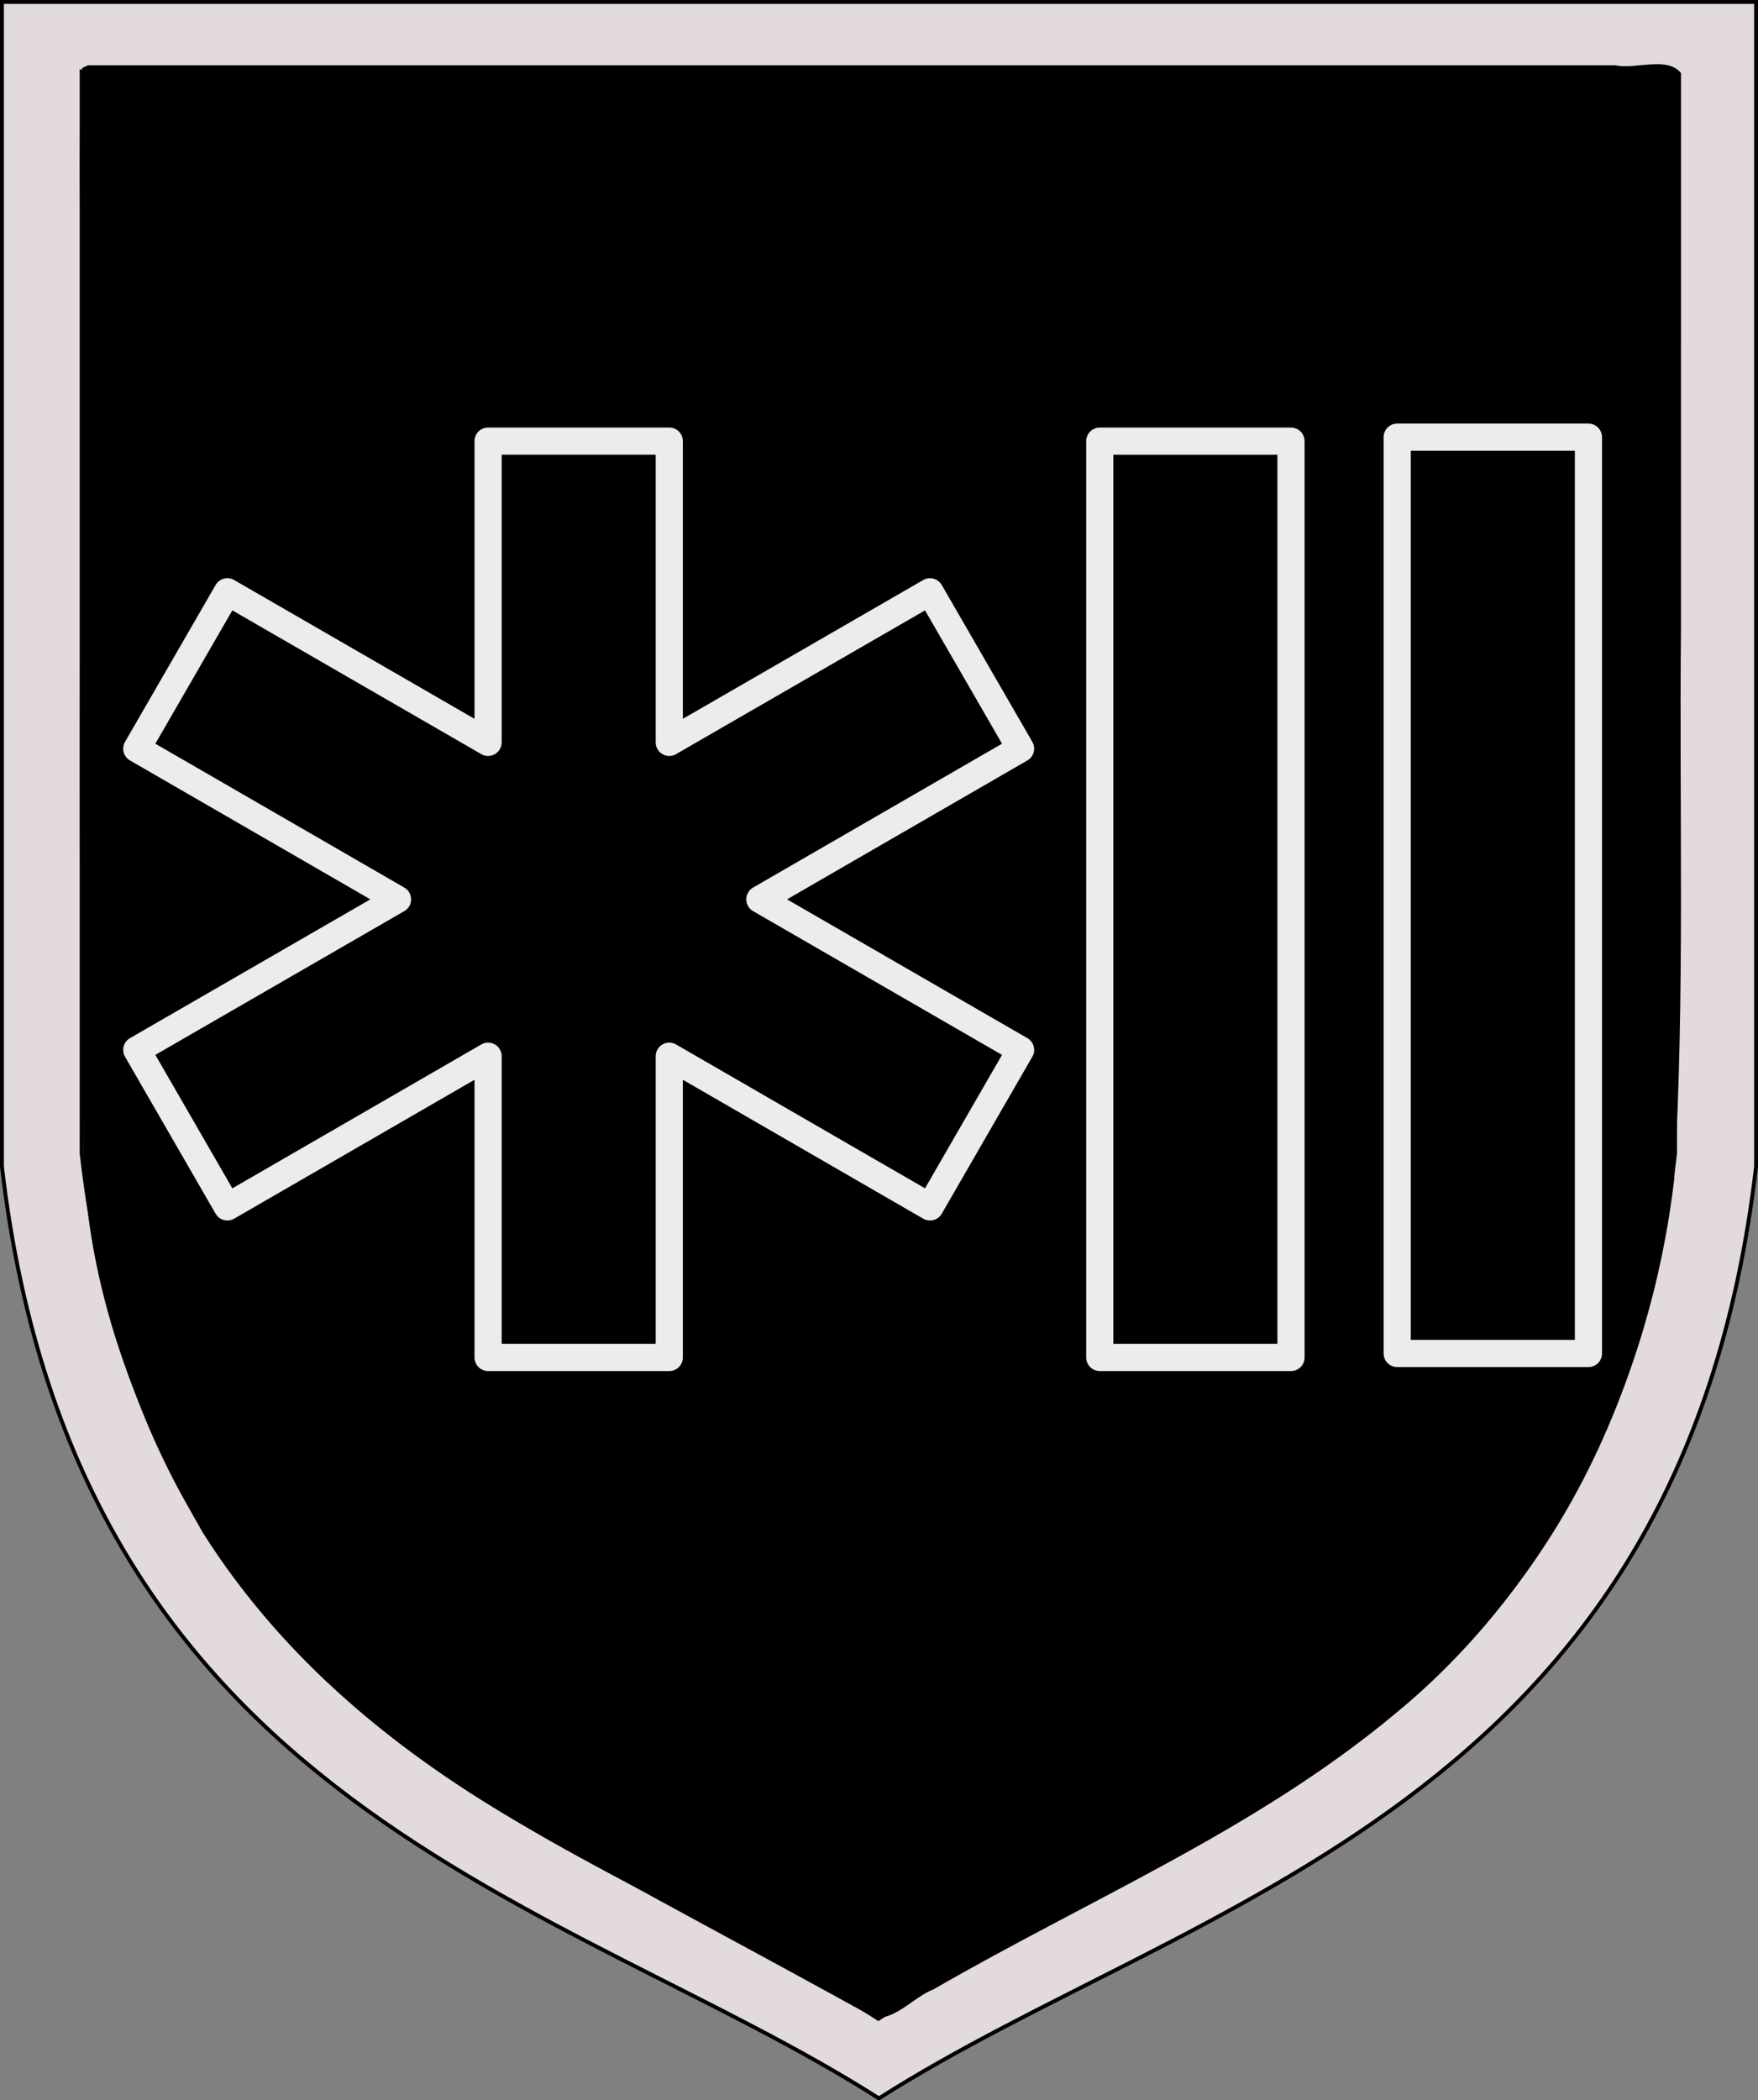
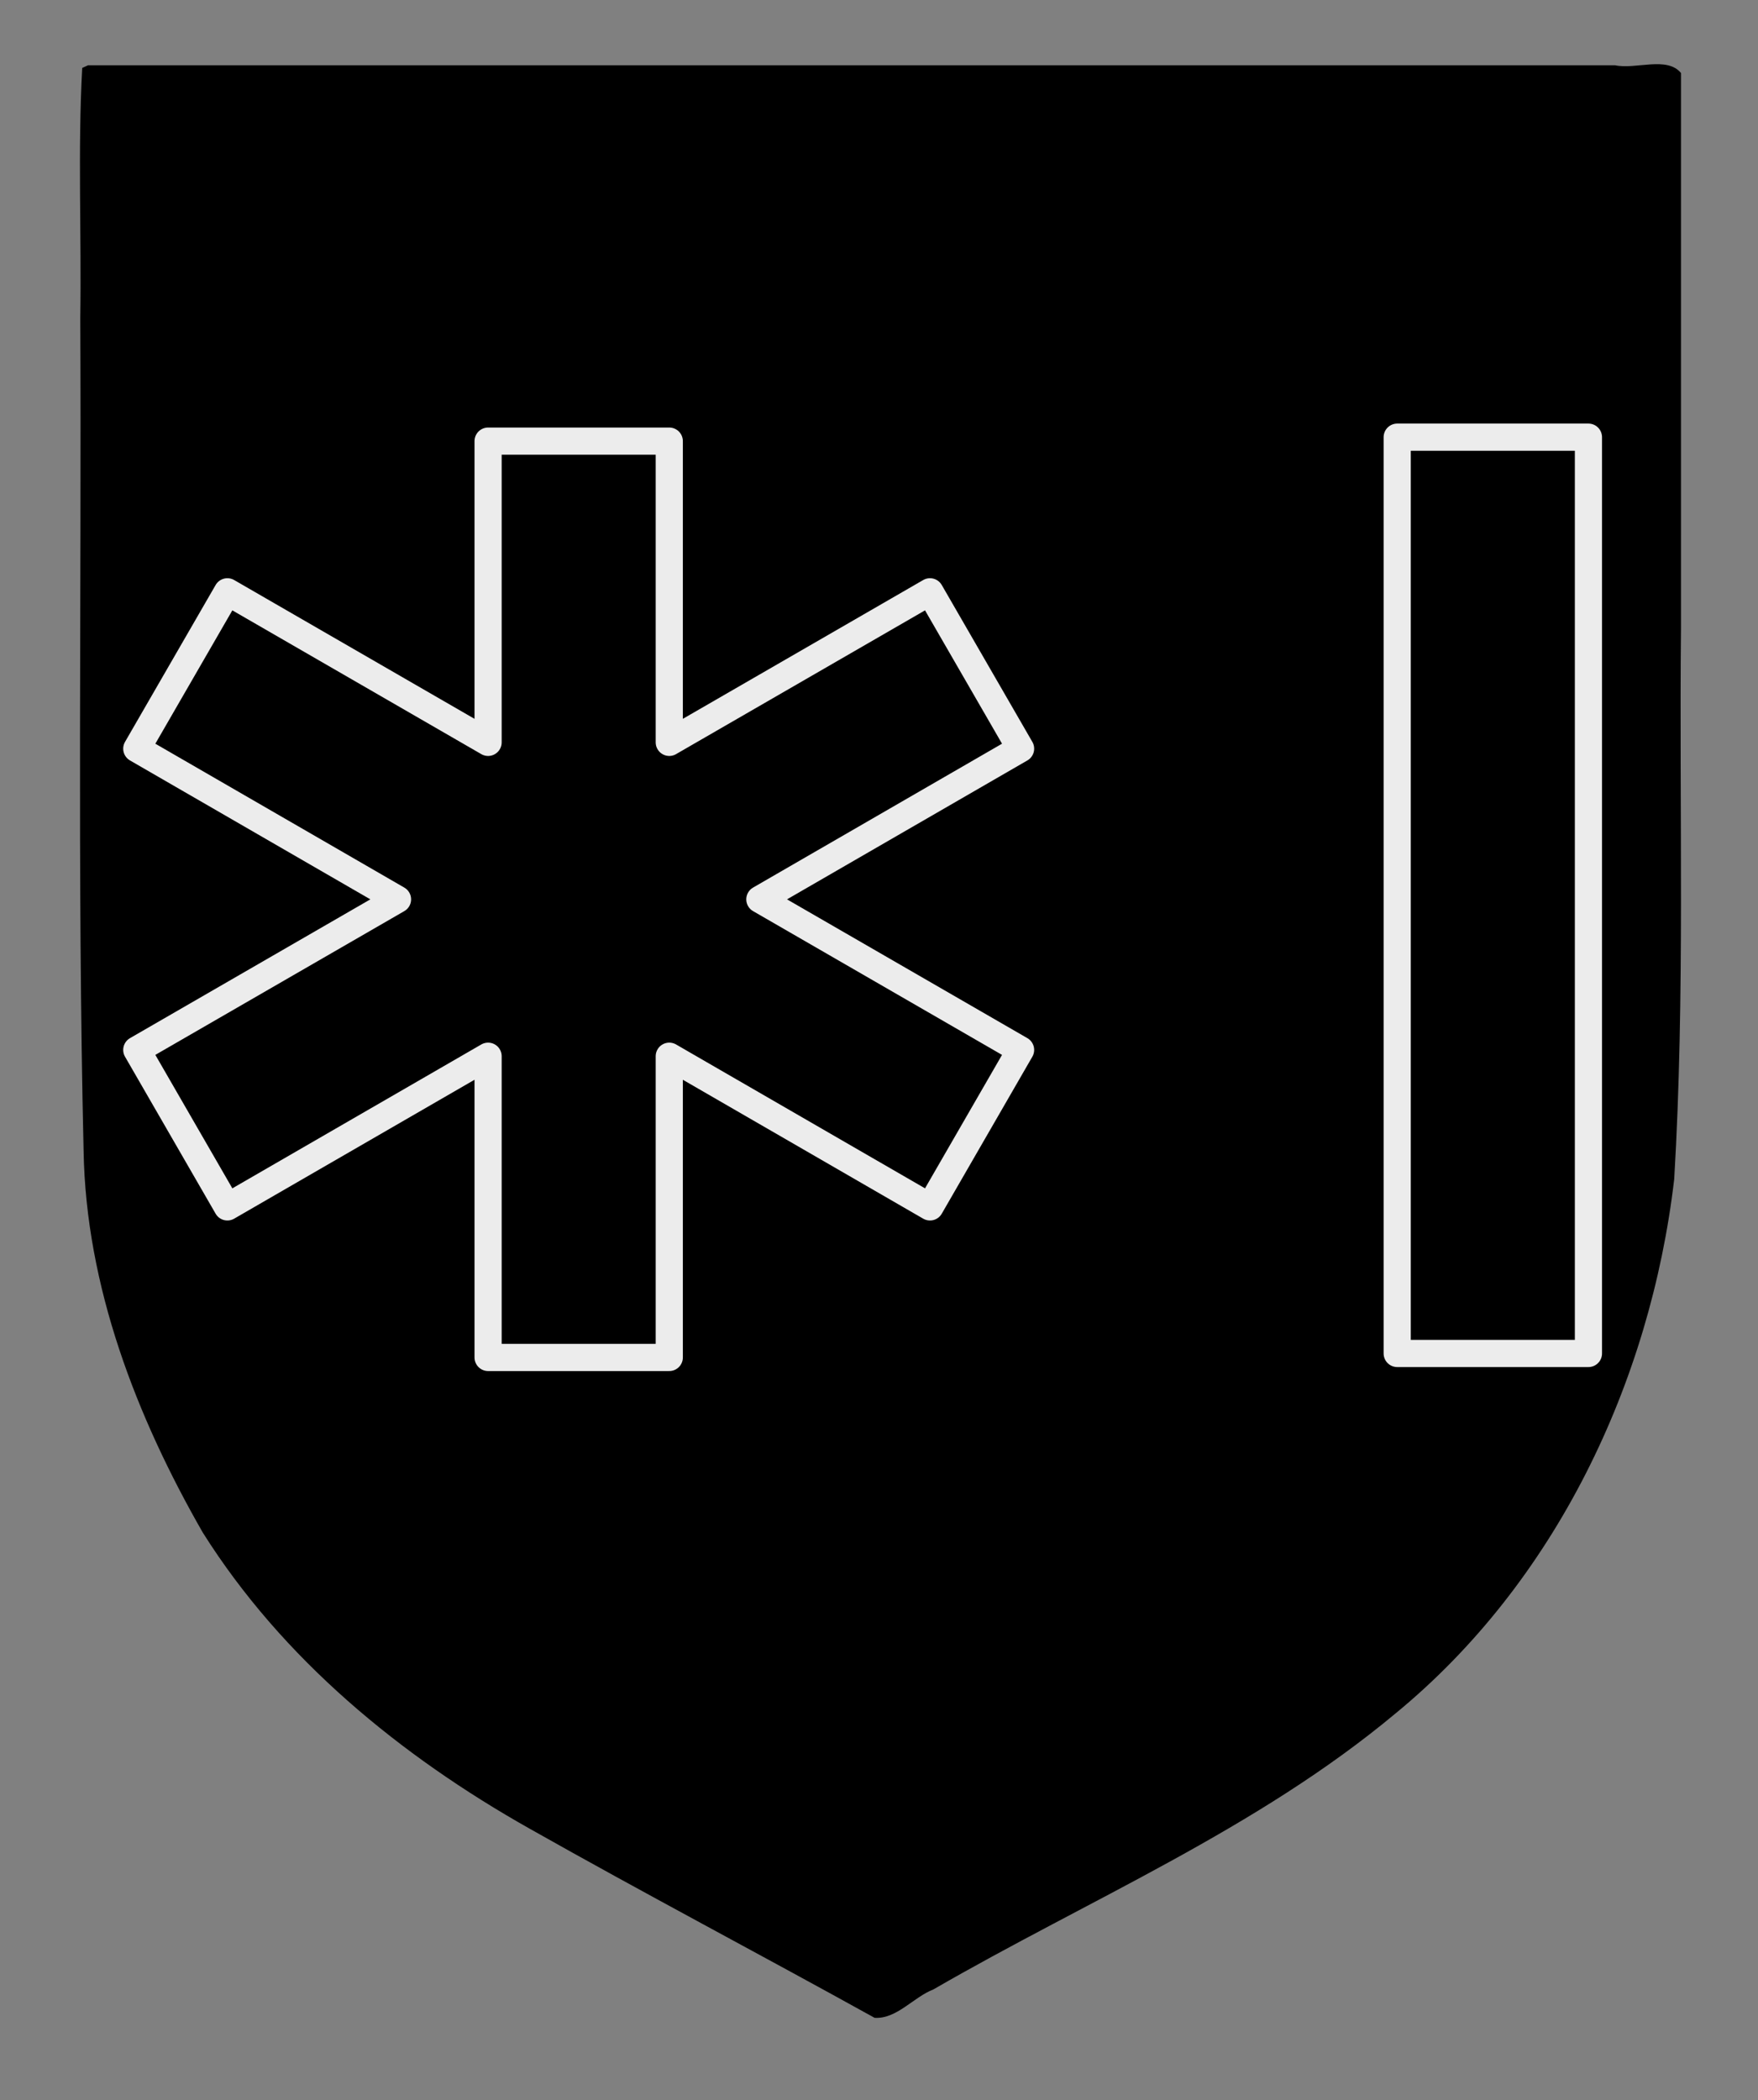
<svg xmlns="http://www.w3.org/2000/svg" xmlns:ns1="http://sodipodi.sourceforge.net/DTD/sodipodi-0.dtd" xmlns:ns2="http://www.inkscape.org/namespaces/inkscape" width="453.031" height="541" id="svg2" ns1:version="0.32" ns2:version="0.46" version="1.0" ns1:docname="35divss.svg" ns2:output_extension="org.inkscape.output.svg.inkscape" style="display:inline">
  <rect width="100%" height="100%" fill="#808080" stroke="none" />
  <defs id="defs4">
    <ns2:perspective ns1:type="inkscape:persp3d" ns2:vp_x="0 : 526.18109 : 1" ns2:vp_y="0 : 1000 : 0" ns2:vp_z="744.09448 : 526.18109 : 1" ns2:persp3d-origin="372.04724 : 350.78739 : 1" id="perspective10" />
    <ns2:perspective id="perspective3217" ns2:persp3d-origin="372.04724 : 350.78739 : 1" ns2:vp_z="744.09448 : 526.18109 : 1" ns2:vp_y="0 : 1000 : 0" ns2:vp_x="0 : 526.18109 : 1" ns1:type="inkscape:persp3d" />
  </defs>
  <ns1:namedview id="base" pagecolor="#ffffff" bordercolor="#666666" borderopacity="1.0" gridtolerance="10000" guidetolerance="10" objecttolerance="10" ns2:pageopacity="0.0" ns2:pageshadow="2" ns2:zoom="0.77111755" ns2:cx="212.21946" ns2:cy="296.59317" ns2:document-units="px" ns2:current-layer="layer3" showgrid="false" ns2:object-paths="true" ns2:object-nodes="true" ns2:snap-intersection-line-segments="true" ns2:snap-center="true" showguides="true" ns2:guide-bbox="true" ns2:snap-global="false" ns2:window-width="1024" ns2:window-height="696" ns2:window-x="-4" ns2:window-y="-4">
    <ns2:grid type="xygrid" id="grid3224" visible="true" enabled="true" />
    <ns1:guide orientation="1,0" position="38.592,370.76" id="guide3230" />
    <ns1:guide orientation="1,0" position="493.428,340.438" id="guide3232" />
    <ns1:guide orientation="0,1" position="241.201,580.26" id="guide3234" />
    <ns1:guide orientation="1,0" position="266.01,126.803" id="guide3244" />
    <ns1:guide orientation="0,1" position="385.155,40.201" id="guide3246" />
    <ns1:guide orientation="0,1" position="370.89,280.113" id="guide3248" />
    <ns1:guide orientation="0,1" position="320.314,462.964" id="guide3198" />
    <ns1:guide orientation="0,1" position="444.809,233.427" id="guide3200" />
  </ns1:namedview>
  <g ns2:groupmode="layer" id="layer2" ns2:label="zimejums" transform="translate(-142.357,-230.38)" style="opacity:1;display:inline" ns1:insensitive="true">
    <g id="g3254" style="opacity:1;fill:#e3dbdb">
      <g id="g2400">
-         <path style="fill:#e3dbdb;fill-rule:evenodd;stroke:#000000;stroke-width:1px;stroke-linecap:butt;stroke-linejoin:miter;stroke-opacity:1" d="M 40,46.375 L 40,346.375 C 59.203,511.749 185.301,534.929 266,586.375 C 346.699,534.929 472.828,511.749 492.031,346.375 L 492.031,46.375 L 266,46.375 L 40,46.375 z M 60.531,64.25 L 265.844,64.25 L 471.156,64.25 L 471.156,342.938 C 453.712,496.557 339.15,518.085 265.844,565.875 C 192.537,518.086 77.975,496.557 60.531,342.938 L 60.531,64.25 z" transform="translate(102.857,184.505)" id="path3250" />
-       </g>
+         </g>
    </g>
    <g id="g3258" style="opacity:1;fill:#000000" transform="matrix(0.908,0,0,0.929,33.628,34.303)">
      <g id="g2396" />
    </g>
    <path style="opacity:1;fill:#000000;fill-opacity:1;stroke:none;stroke-width:0;stroke-linejoin:round;stroke-miterlimit:4;stroke-dasharray:none;stroke-opacity:1" d="M 163.545,247.88 C 162.376,269.133 163.38,290.786 163.045,312.193 C 163.392,383.732 162.24,455.292 163.899,526.816 C 164.502,561.703 177.486,595.278 194.607,625.13 C 215.129,657.718 245.582,682.675 278.786,701.38 C 308.189,717.978 338.198,733.772 367.732,750.13 C 373.409,750.51 377.77,744.784 382.888,742.818 C 422.876,719.702 466.216,701.572 501.967,671.737 C 543.136,637.963 567.666,586.567 573.795,534.099 C 576.609,486.81 575.053,439.384 575.541,392.036 C 575.549,344.422 575.542,296.807 575.545,249.193 C 571.938,244.784 563.899,248.336 558.545,247.193 C 427.378,247.193 296.211,247.193 165.045,247.193 L 164.136,247.609 L 163.545,247.88 z" id="path2414" />
  </g>
  <g ns2:groupmode="layer" id="layer3" ns2:label="ris" ns1:insensitive="true" transform="translate(-39.5,-45.875)">
    <path style="opacity:1;fill:#000000;fill-opacity:1;stroke:#ececec;stroke-width:7;stroke-linejoin:round;stroke-miterlimit:4;stroke-dasharray:none;stroke-opacity:1" d="M 165.281,159.5 L 165.281,237.094 L 98.094,198.312 L 74.75,238.719 L 141.938,277.531 L 74.75,316.312 L 98.094,356.75 L 165.281,317.938 L 165.281,395.531 L 211.969,395.531 L 211.969,317.938 L 279.156,356.75 L 302.5,316.312 L 235.312,277.531 L 302.5,238.719 L 279.156,198.312 L 211.969,237.094 L 211.969,159.5 L 165.281,159.5 z" id="rect3191" />
-     <rect style="opacity:1;fill:#000000;fill-opacity:1;stroke:#ececec;stroke-width:7;stroke-linejoin:round;stroke-miterlimit:4;stroke-dasharray:none;stroke-opacity:1" id="rect3202" width="49.279" height="236.021" x="322.908" y="159.509" />
    <rect style="opacity:1;fill:#000000;fill-opacity:1;stroke:#ececec;stroke-width:7;stroke-linejoin:round;stroke-miterlimit:4;stroke-dasharray:none;stroke-opacity:1" id="rect3204" width="49.279" height="236.021" x="399.555" y="158.481" />
  </g>
</svg>